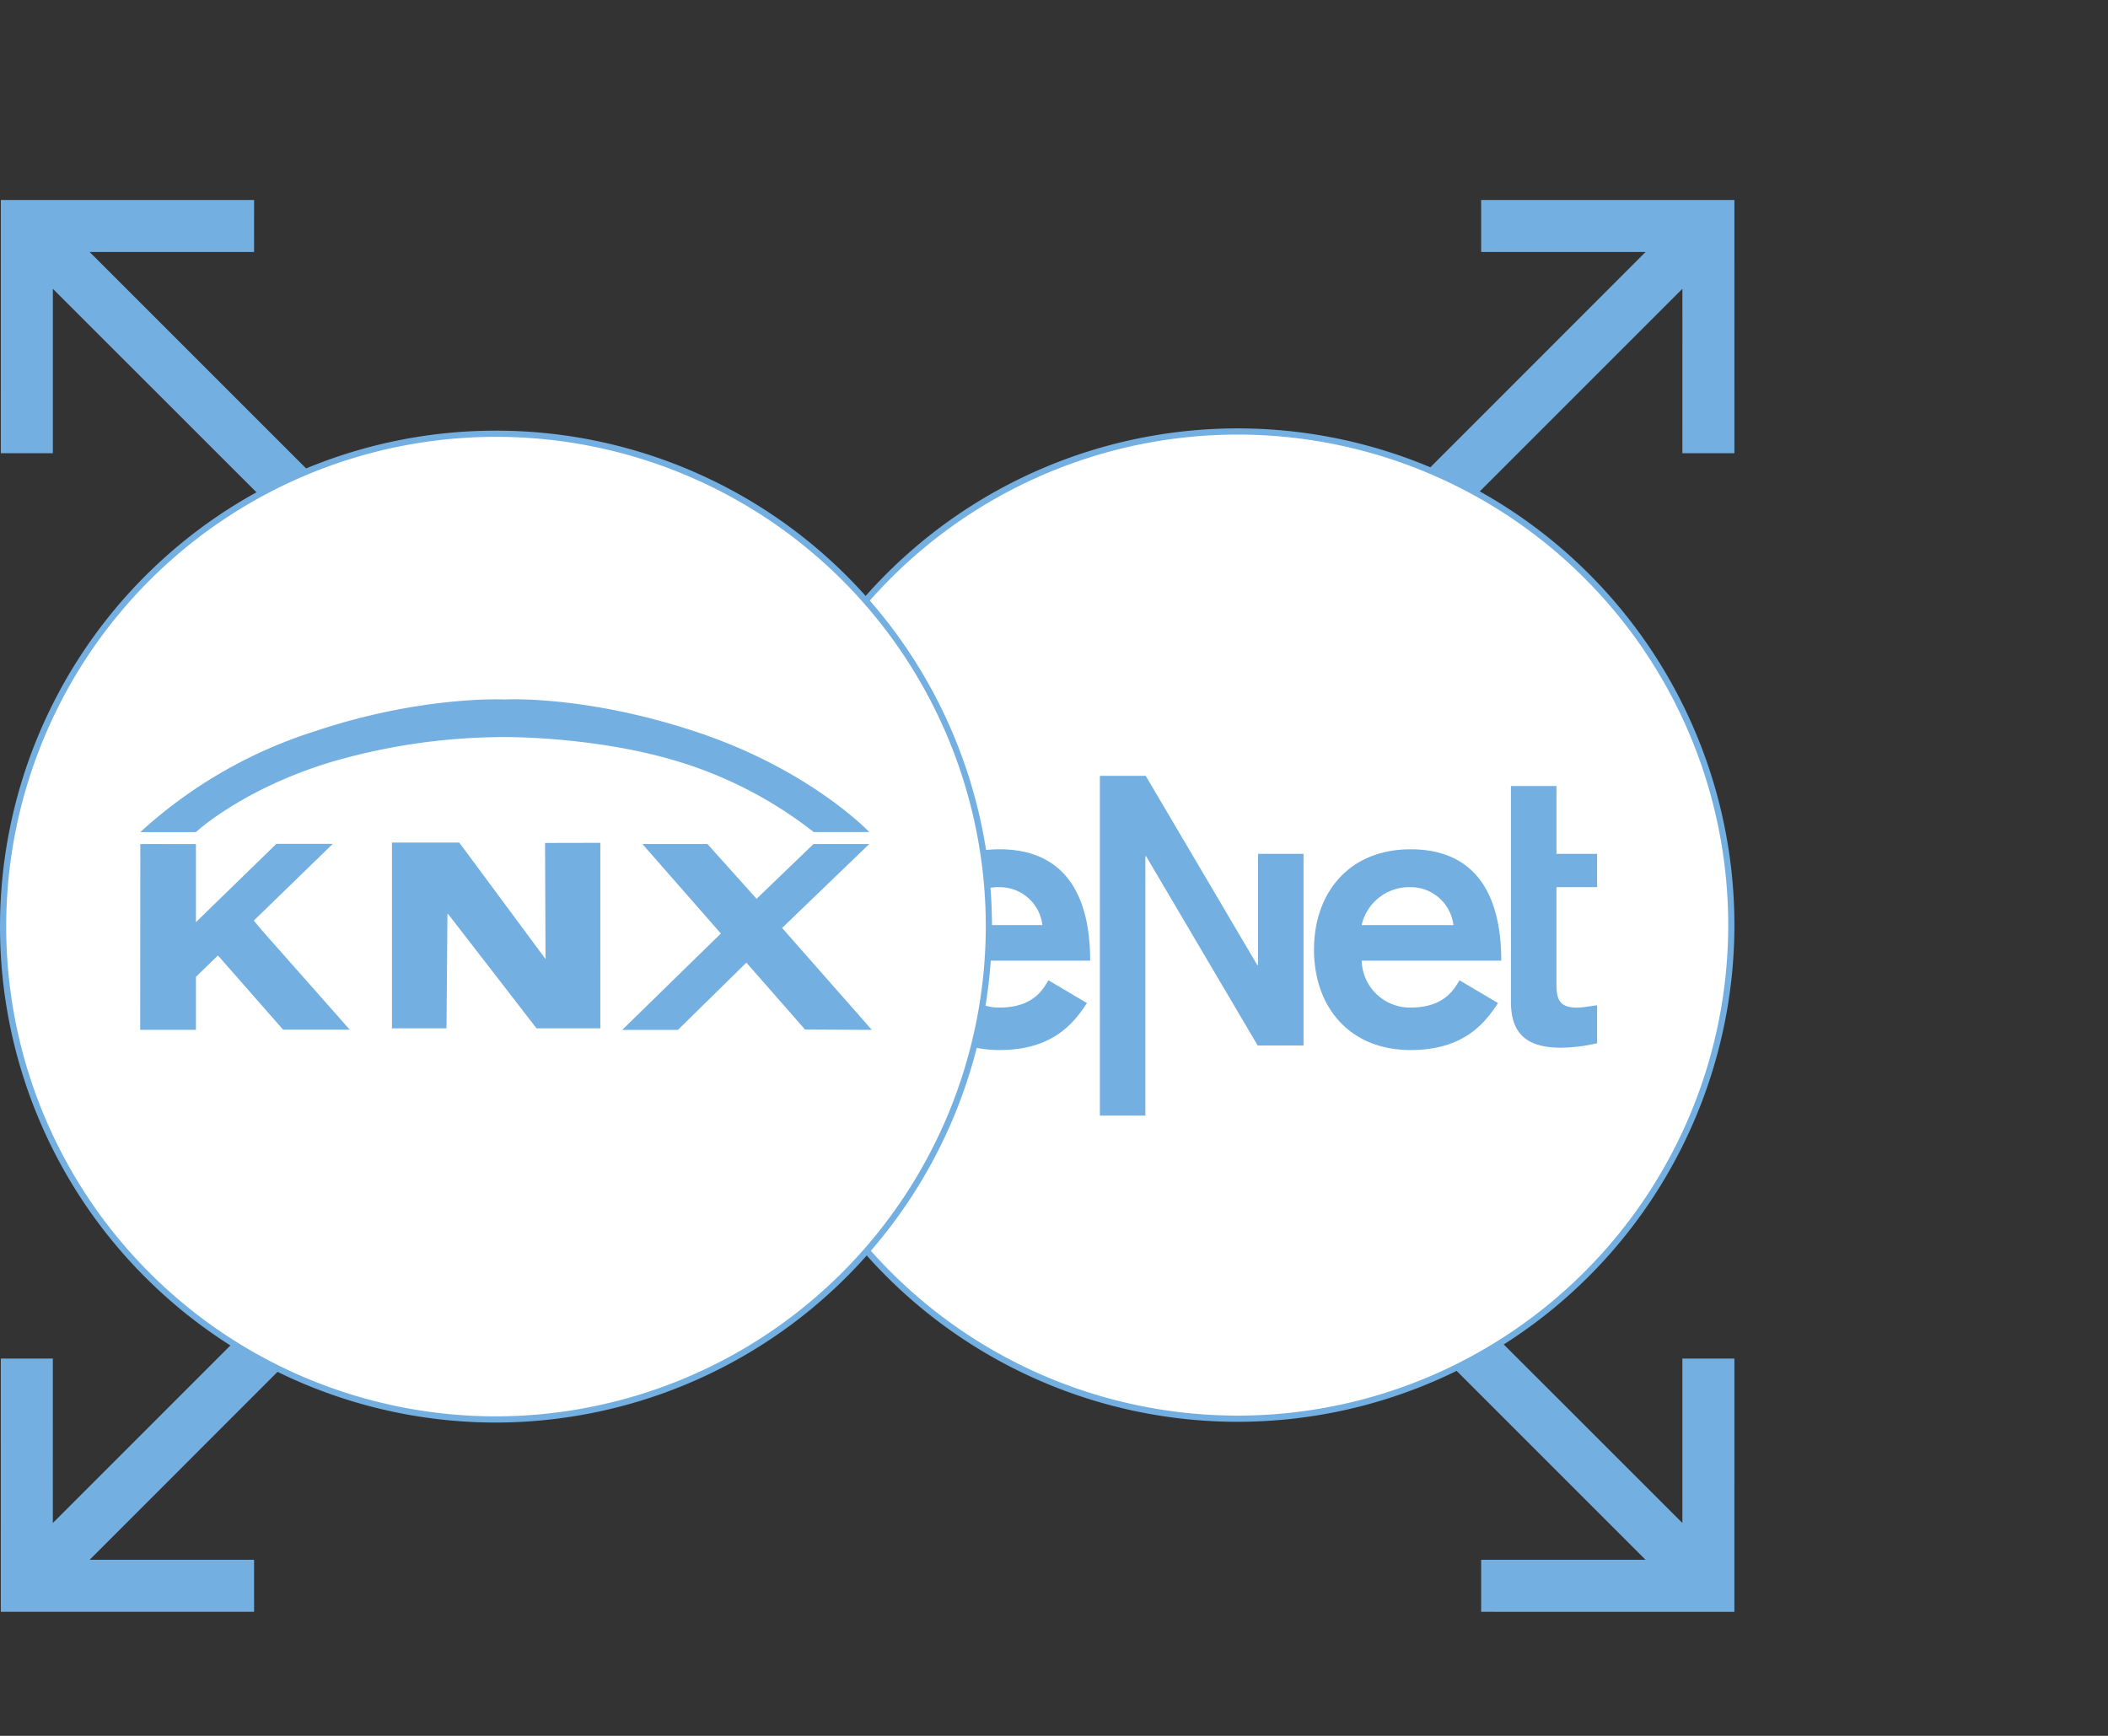
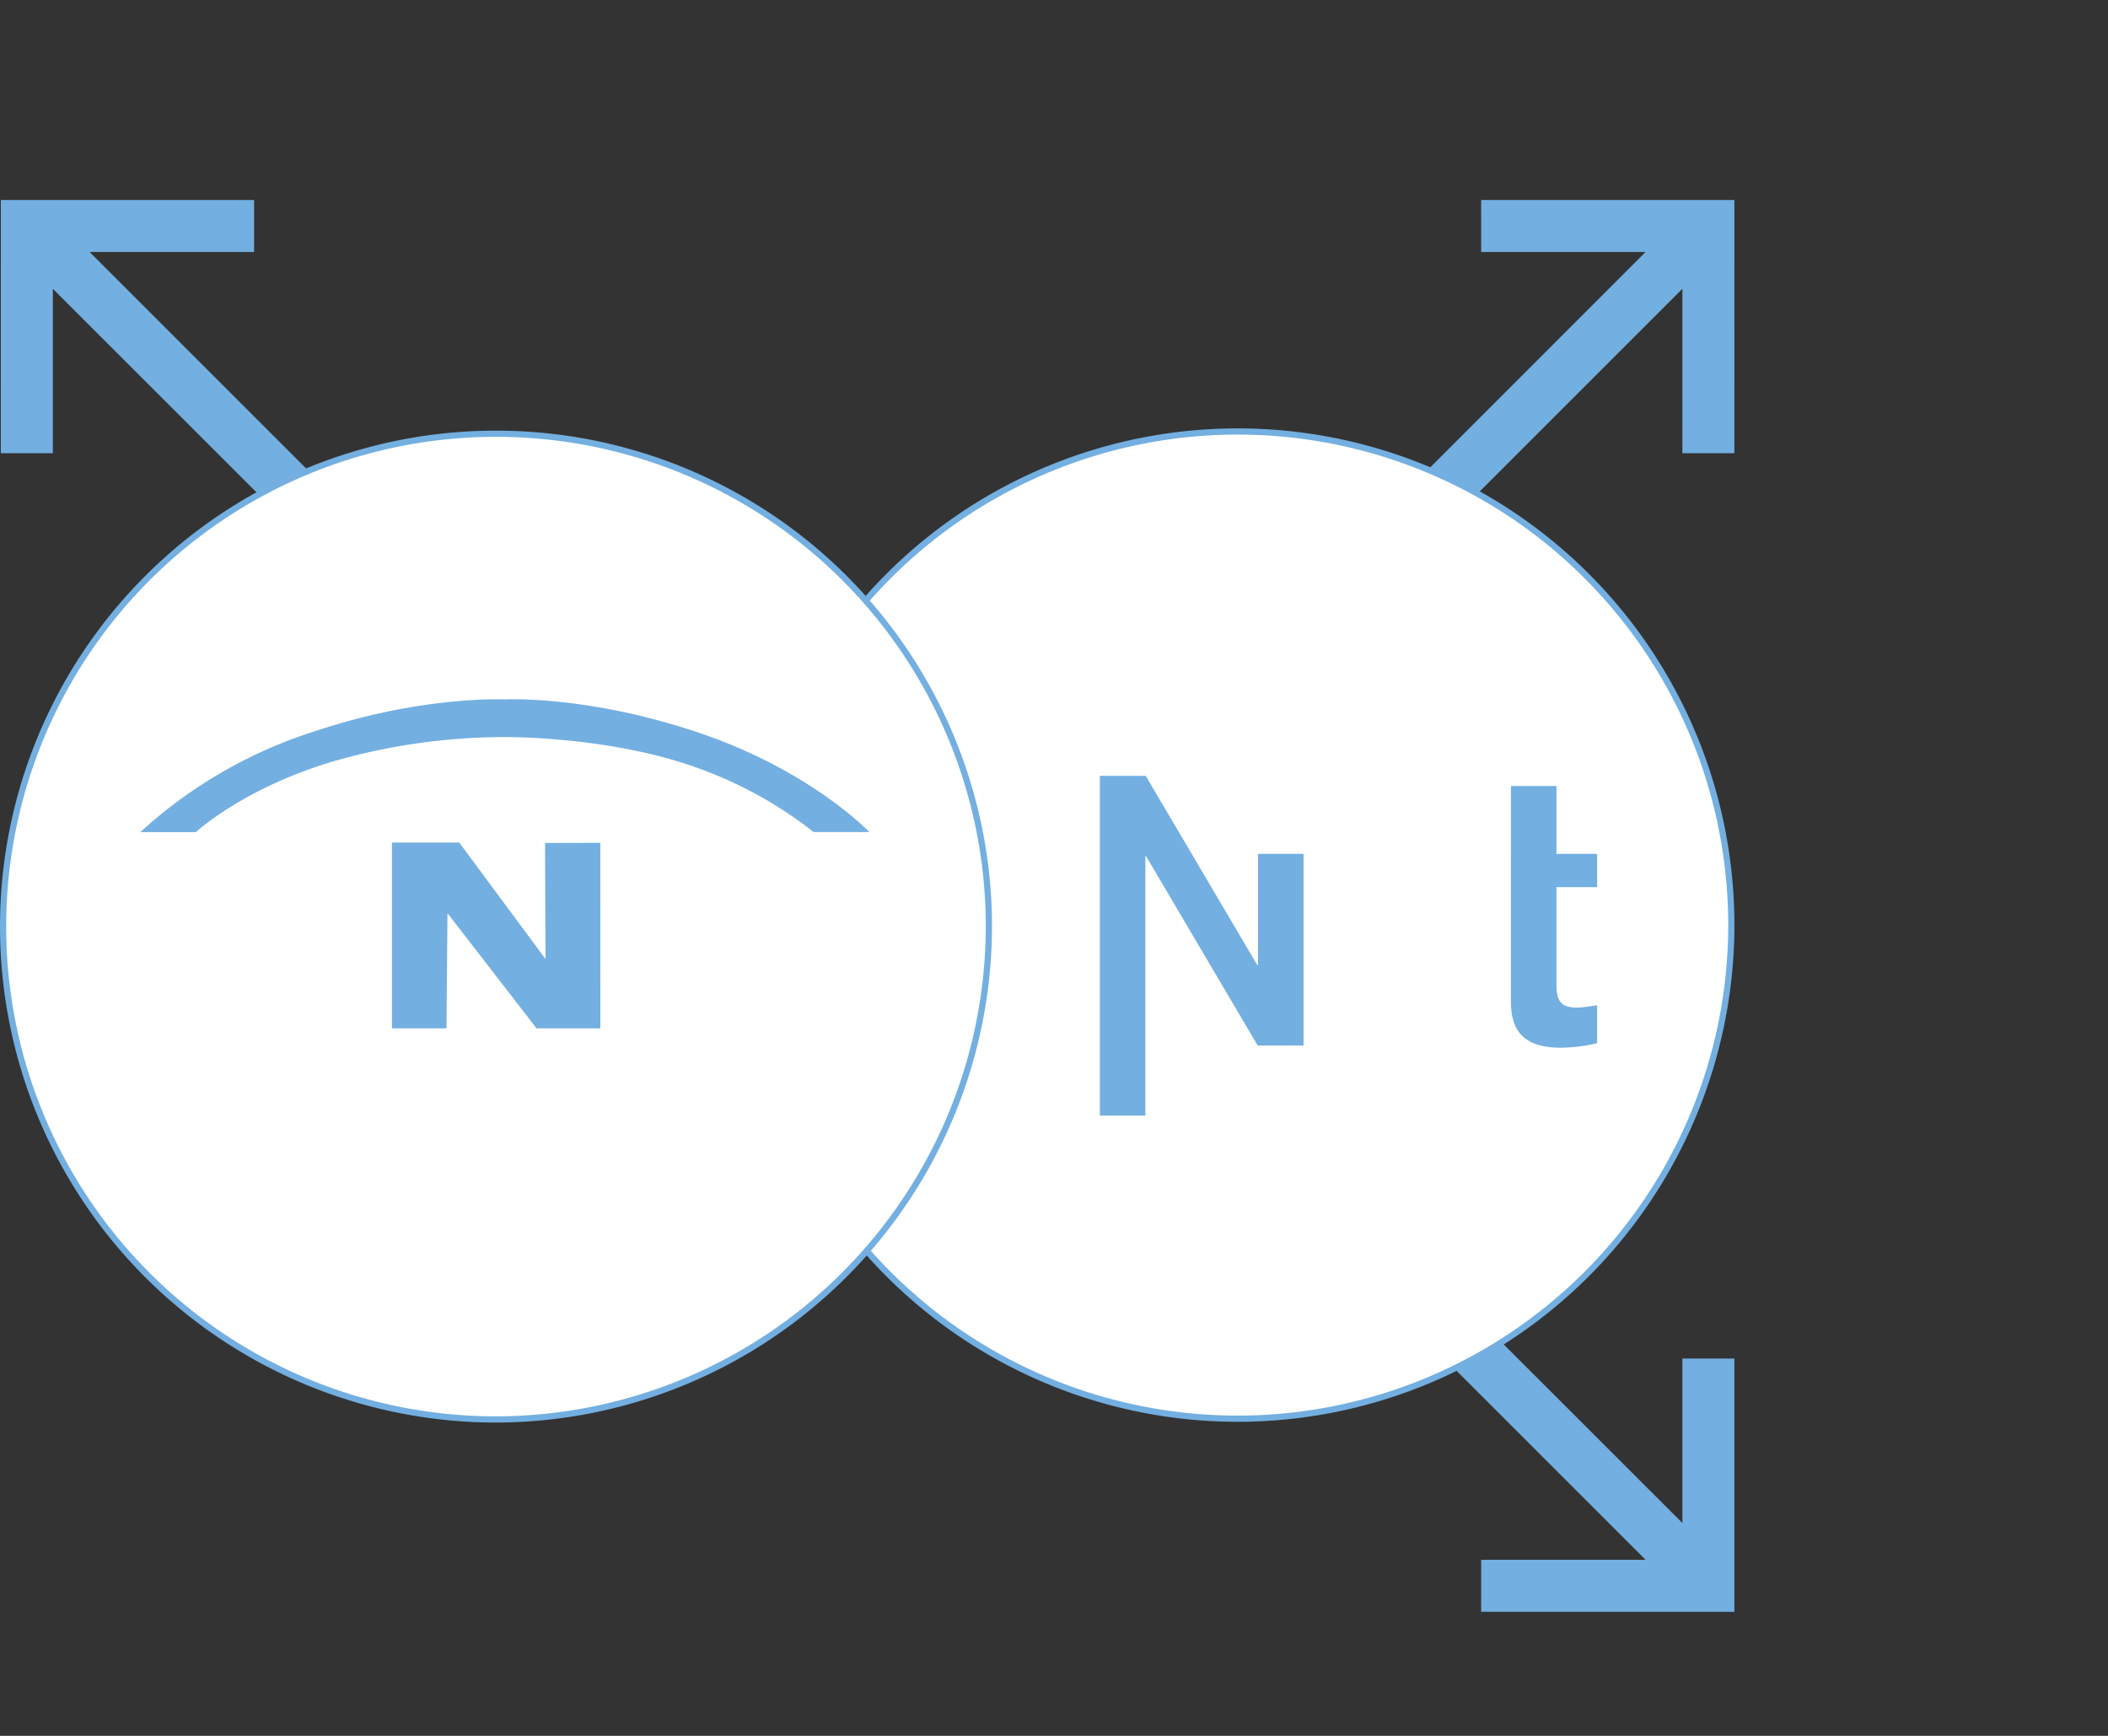
<svg xmlns="http://www.w3.org/2000/svg" id="_1" data-name="1" width="340" height="280" viewBox="0 0 340 280">
  <rect x="0" y="0" width="340" height="280" fill="#333333" stroke="none" />
  <defs>
    <style>.cls-1{fill:#73afe1;}.cls-2{fill:#fff;stroke:#73afe1;stroke-linecap:round;stroke-linejoin:round;}</style>
  </defs>
  <title>ressourcenmanagement-03</title>
  <polygon class="cls-1" points="0.133 73.106 8.524 73.104 8.524 46.585 43.492 81.535 49.42 75.607 14.459 40.645 40.98 40.647 40.982 32.257 0.135 32.255 0.133 73.106" />
-   <polygon class="cls-1" points="40.982 259.991 40.98 251.6 14.461 251.6 49.412 216.632 43.483 210.704 8.521 245.665 8.524 219.144 0.133 219.142 0.131 259.988 40.982 259.991" />
  <polygon class="cls-1" points="279.742 219.142 271.351 219.144 271.351 245.663 236.383 210.712 230.455 216.641 265.416 251.602 238.895 251.6 238.893 259.991 279.74 259.993 279.742 219.142" />
  <polygon class="cls-1" points="238.893 32.257 238.895 40.647 265.414 40.647 230.464 75.616 236.392 81.544 271.354 46.583 271.351 73.104 279.742 73.106 279.744 32.259 238.893 32.257" />
  <path class="cls-2" d="M279.244,149.348a79.621,79.621,0,1,0-79.611,79.495,79.65,79.65,0,0,0,79.611-79.495" />
-   <path class="cls-1" d="M153.332,154.958a7.781,7.781,0,0,0,7.882,7.566c5.776,0,7.186-3.356,7.9-4.395l6.2,3.667c-2.284,3.54-5.8,7.578-14.1,7.578-9.87,0-15.584-6.966-15.584-16.192s5.714-16.189,15.584-16.189c10.166,0,14.618,6.907,14.618,17.966Zm14.8-5.743a6.936,6.936,0,0,0-6.917-6.11,7.863,7.863,0,0,0-7.882,6.11Z" />
  <polygon class="cls-1" points="177.4 125.148 177.4 179.948 184.737 179.948 184.737 138.117 184.857 138.117 202.848 168.637 210.247 168.637 210.247 137.729 202.909 137.729 202.909 155.665 202.785 155.665 184.794 125.148 177.4 125.148" />
-   <path class="cls-1" d="M219.625,154.958a7.785,7.785,0,0,0,7.882,7.566c5.776,0,7.186-3.356,7.906-4.395l6.2,3.667c-2.284,3.54-5.8,7.578-14.1,7.578-9.864,0-15.578-6.966-15.578-16.192s5.714-16.189,15.578-16.189c10.17,0,14.622,6.907,14.622,17.966Zm14.8-5.743a6.942,6.942,0,0,0-6.922-6.11,7.864,7.864,0,0,0-7.882,6.11Z" />
  <path class="cls-1" d="M243.7,137.73V126.788h7.342V137.73H257.6V143.1H251.04v15.637c0,2.446.483,3.794,3.31,3.794,1.022,0,2.164-.254,3.249-.368v6.11a26.624,26.624,0,0,1-5.839.728c-6.018,0-8.063-2.744-8.063-7.451V137.73Z" />
  <path class="cls-2" d="M159.5,149.348a79.5,79.5,0,1,0-79.49,79.616,79.65,79.65,0,0,0,79.49-79.616" />
  <path class="cls-1" d="M81.427,118.89s14.607-.131,27.919,3.935a67,67,0,0,1,21.9,11.389l8.964,0s-9.421-9.942-27.541-16.039-31.246-5.349-31.246-5.349H81.4s-13.264-.654-30.389,5.057A75.475,75.475,0,0,0,22.634,134.22H31.6s7.432-6.94,21.786-11.3A100.182,100.182,0,0,1,81.4,118.89Z" />
  <polygon class="cls-1" points="87.914 135.972 87.988 154.697 74.075 135.912 63.217 135.911 63.217 165.875 72.016 165.876 72.17 147.292 86.536 165.876 96.83 165.879 96.825 135.953 87.914 135.972" />
-   <polygon class="cls-1" points="126.145 149.68 140.195 136.148 131.205 136.148 122.027 144.983 114.108 136.148 103.612 136.141 116.267 150.579 100.358 166.124 109.346 166.124 120.384 155.277 129.848 166.071 140.617 166.124 126.145 149.68" />
-   <polygon class="cls-1" points="40.937 148.494 53.675 136.12 44.573 136.12 31.601 148.748 31.601 148.726 31.601 136.151 22.632 136.149 22.61 166.122 31.601 166.124 31.601 157.564 35.152 154.117 45.663 166.091 56.412 166.089 42.213 150.03 40.937 148.494" />
</svg>